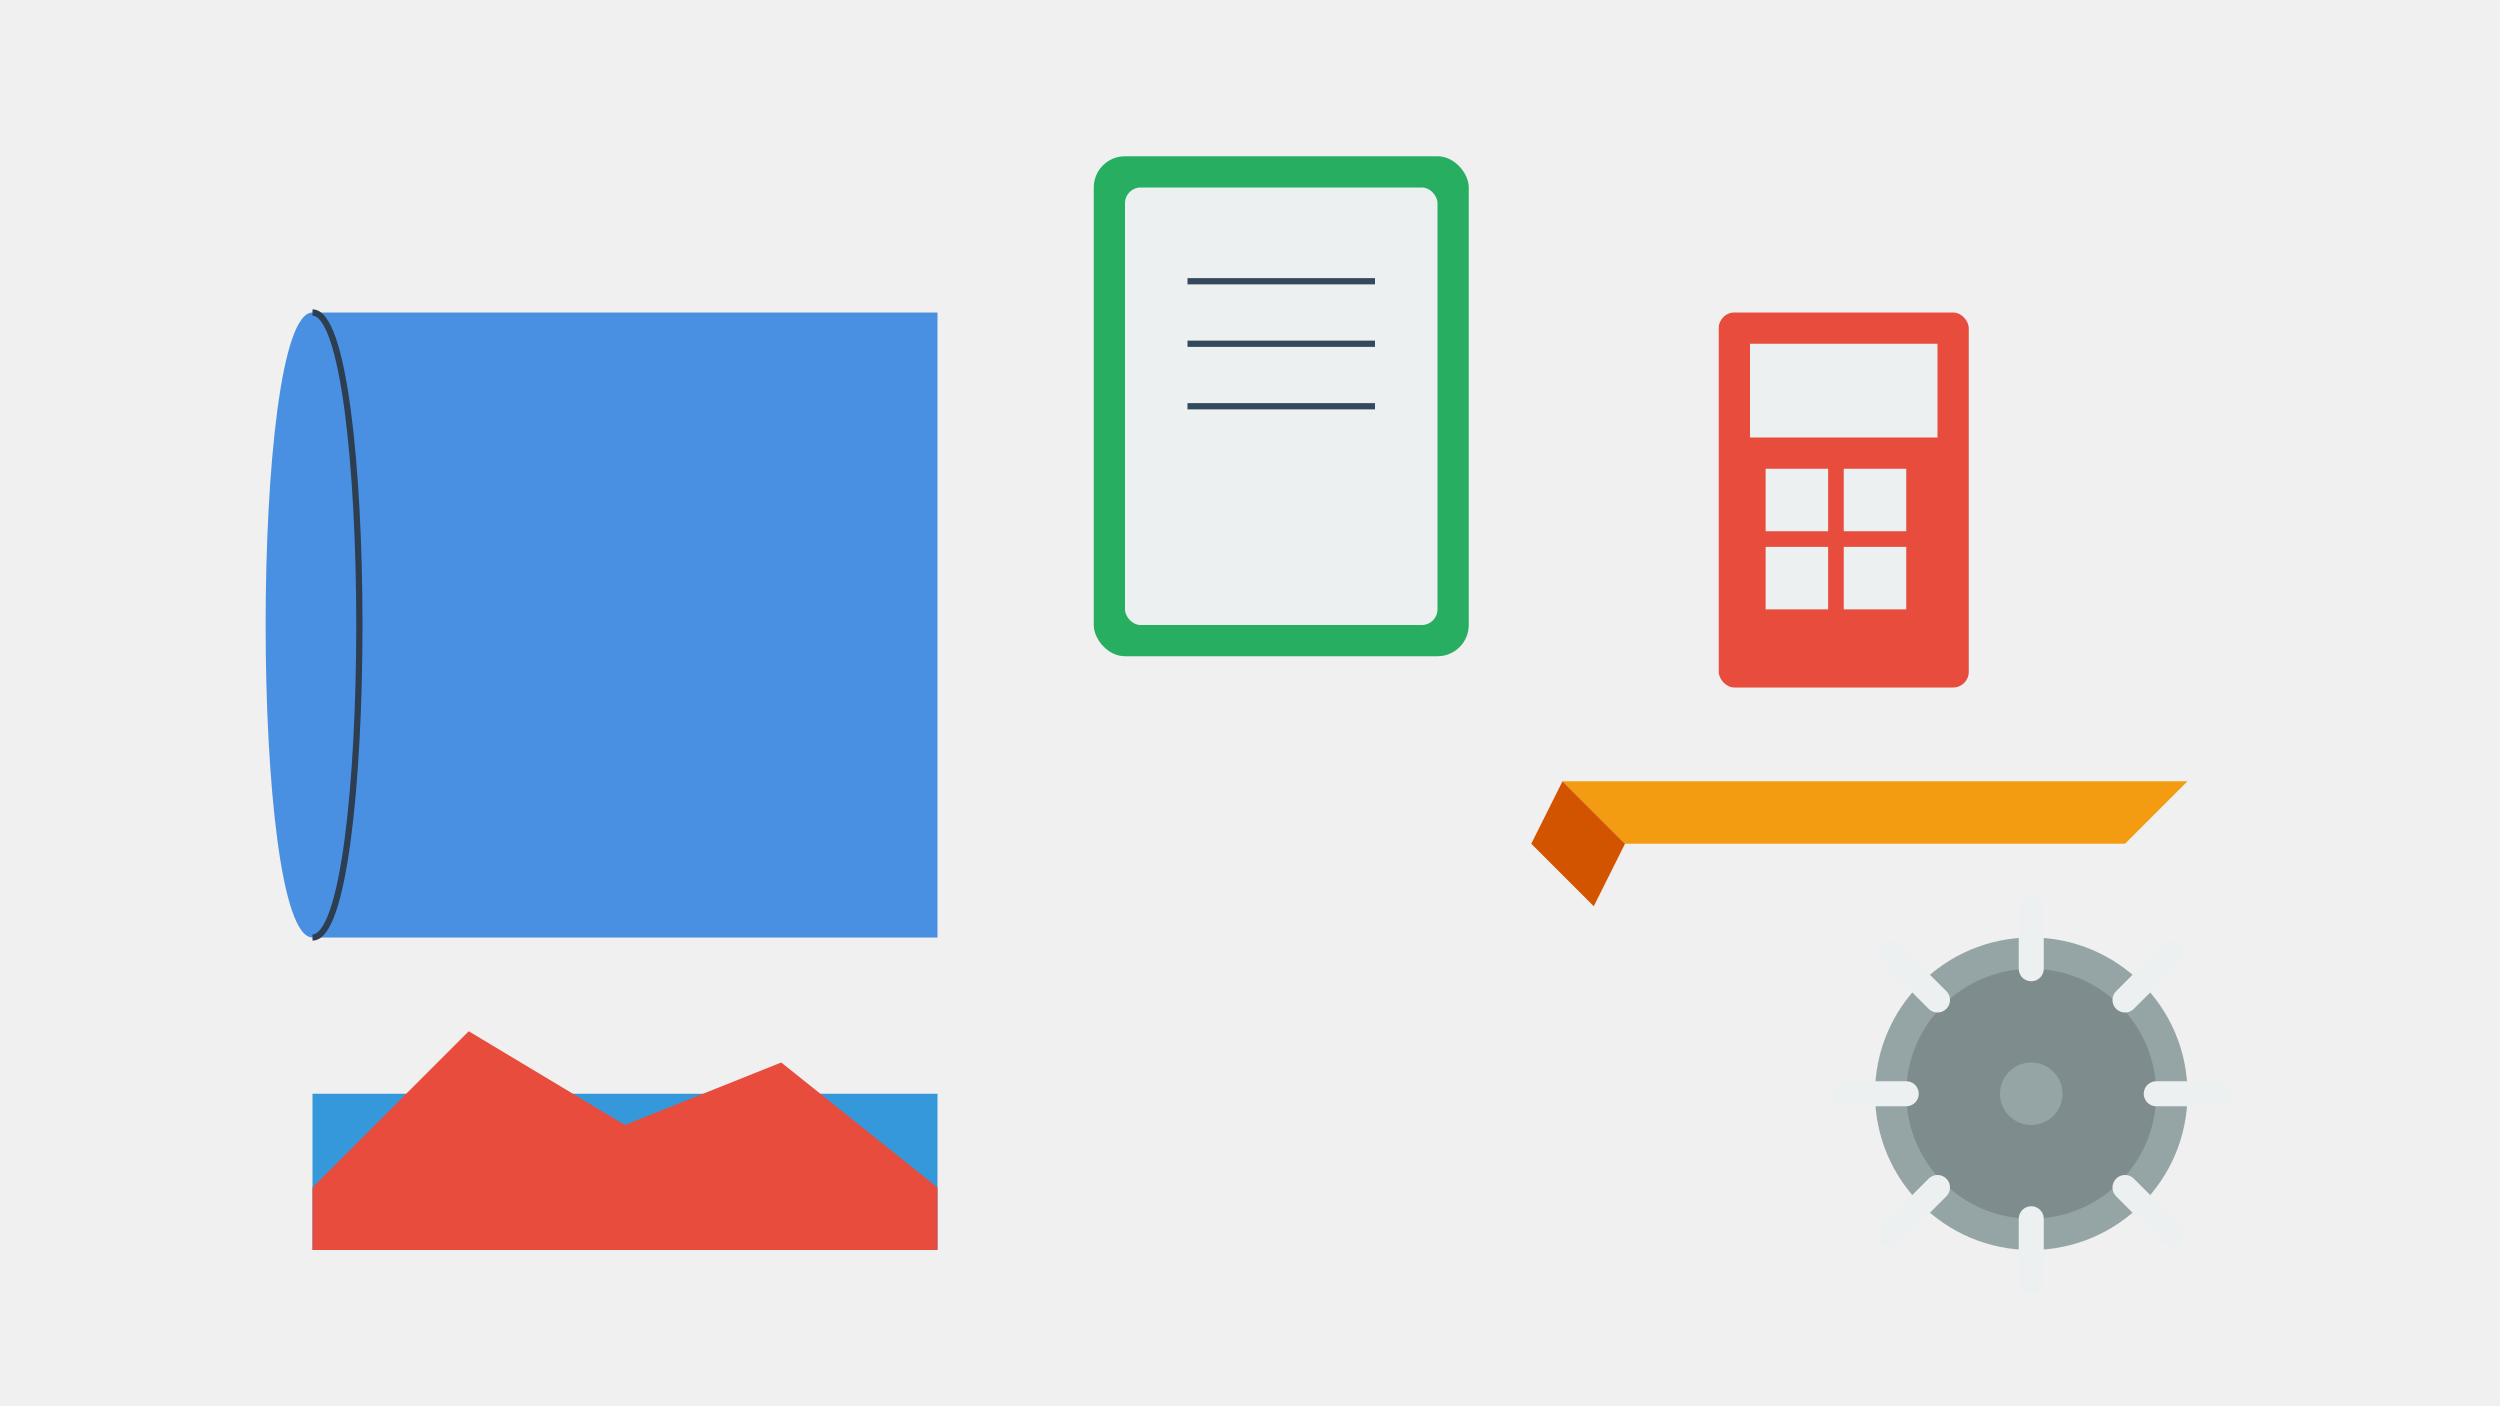
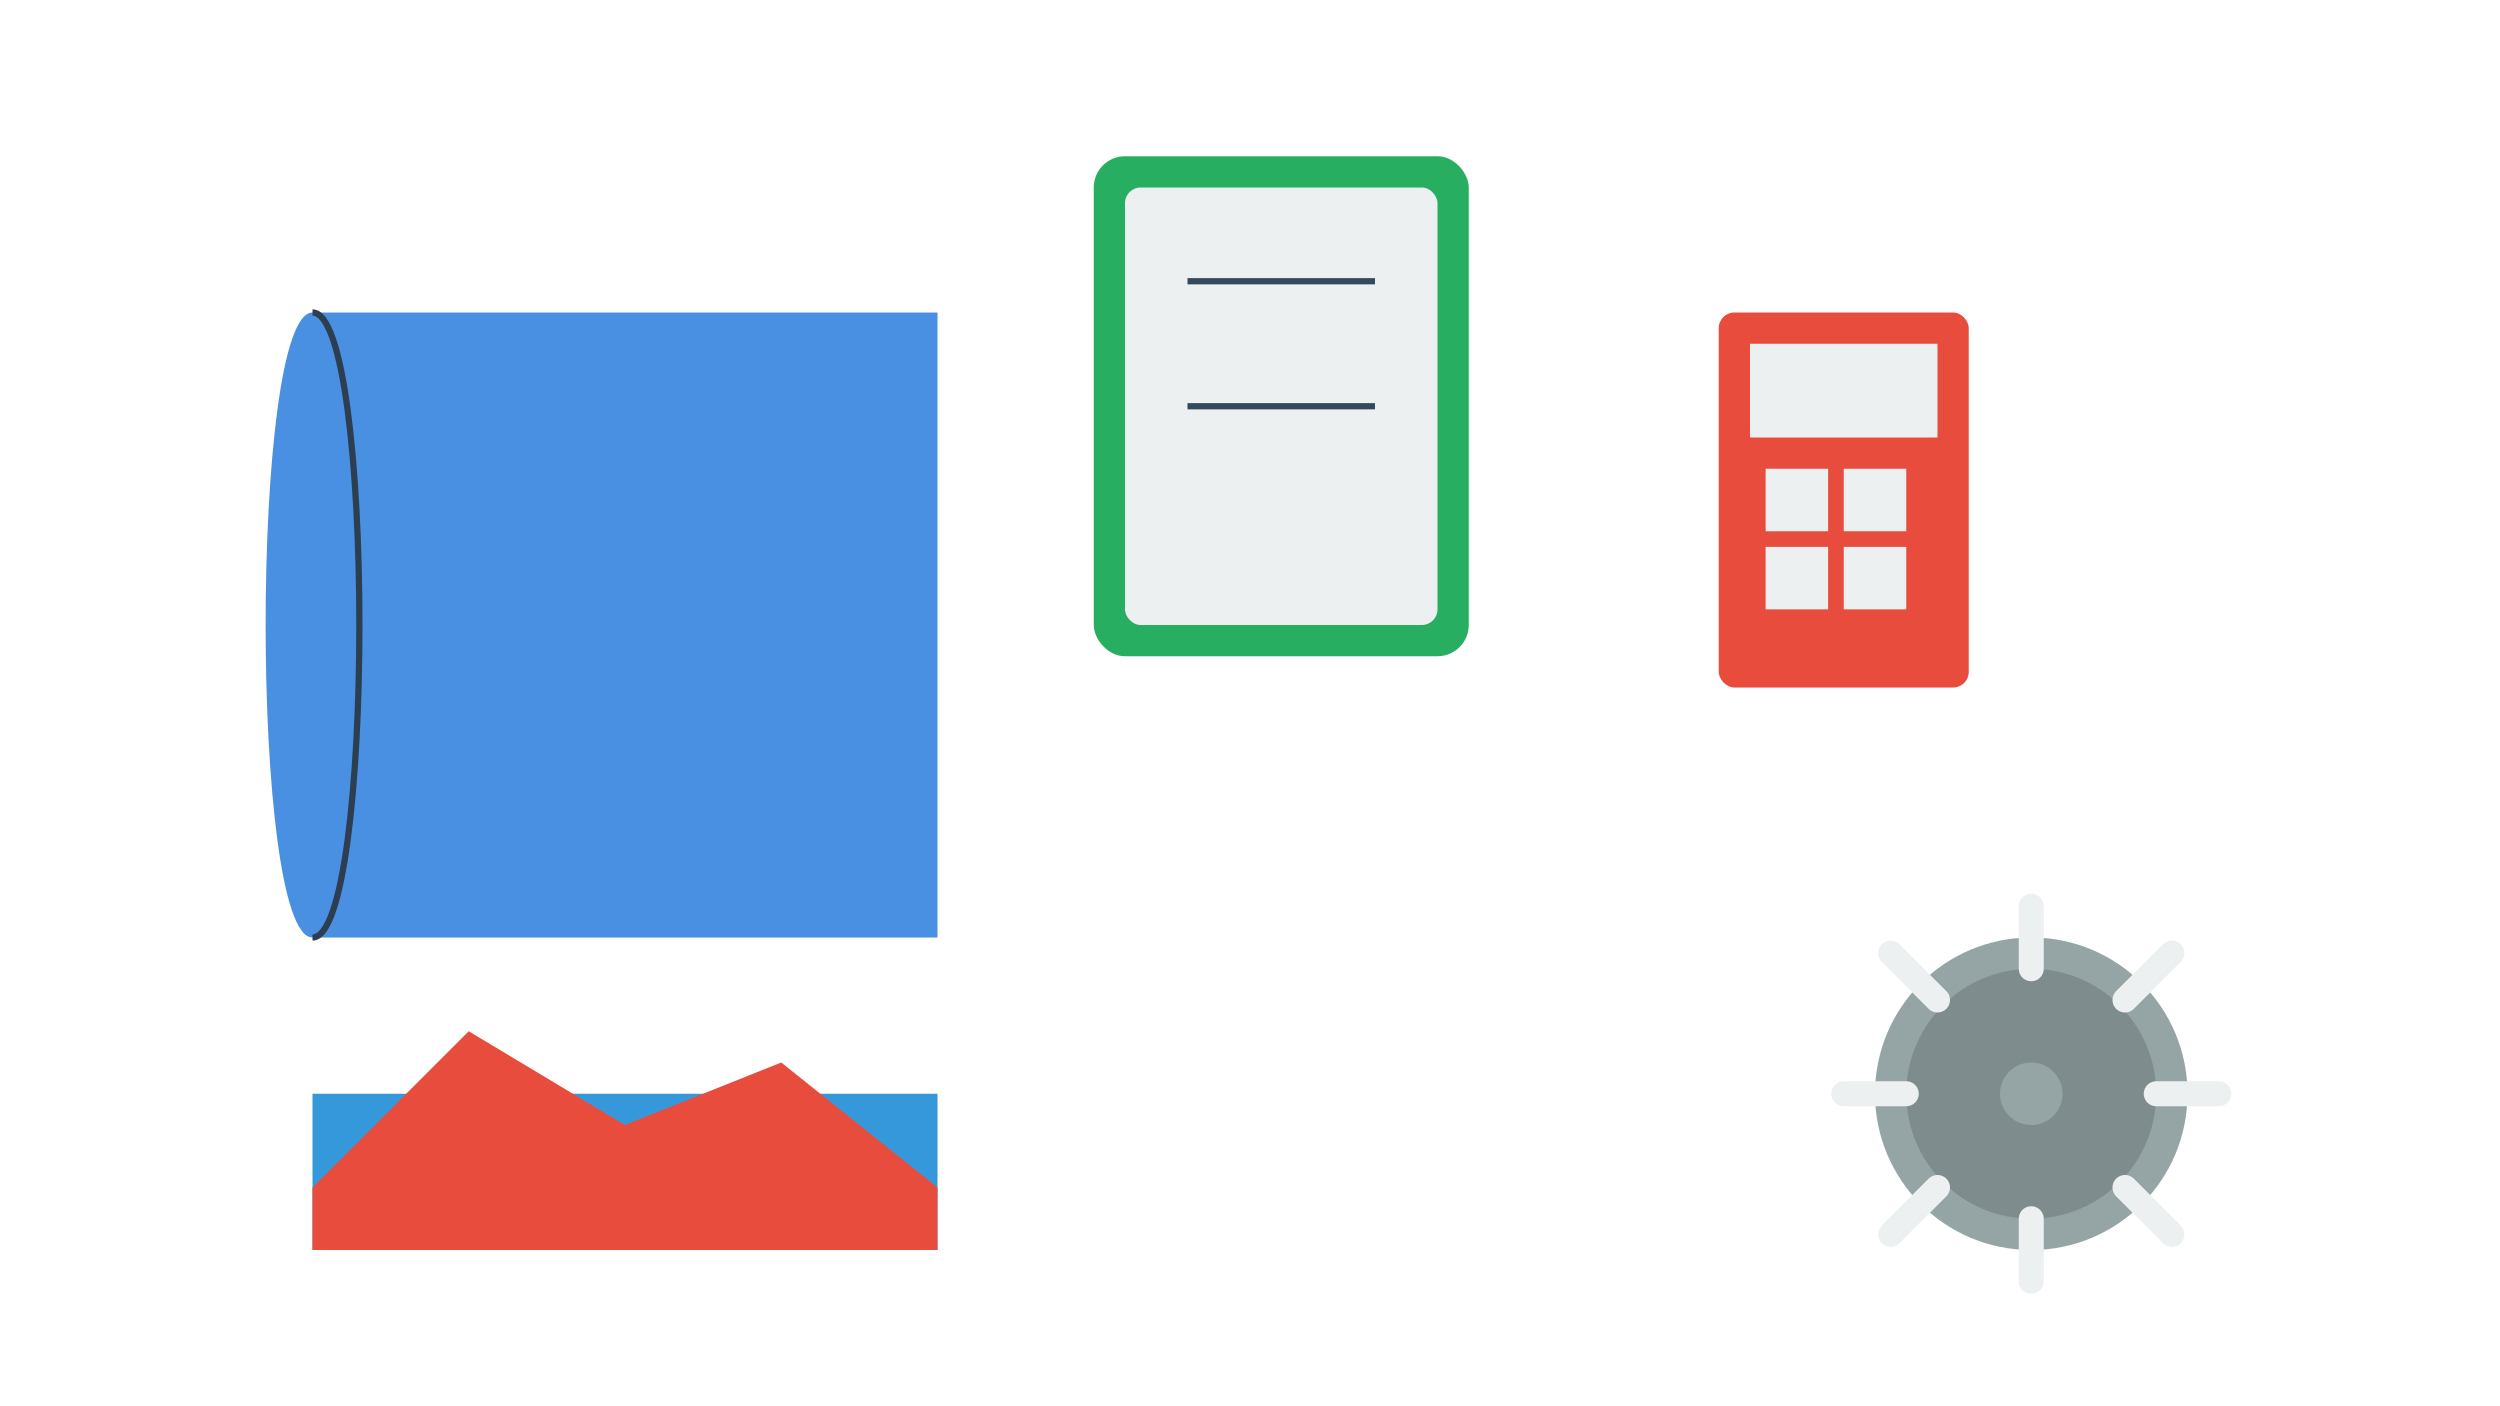
<svg xmlns="http://www.w3.org/2000/svg" viewBox="0 0 800 450" width="800" height="450">
-   <rect width="800" height="450" fill="#f0f0f0" />
  <path d="M100 100 L300 100 L300 300 L100 300 C80 300 80 100 100 100 Z" fill="#4a90e2" />
  <path d="M100 100 C120 100 120 300 100 300" fill="none" stroke="#2c3e50" stroke-width="2" />
  <rect x="350" y="50" width="120" height="160" fill="#27ae60" rx="10" ry="10" />
  <rect x="360" y="60" width="100" height="140" fill="#ecf0f1" rx="5" ry="5" />
  <line x1="380" y1="90" x2="440" y2="90" stroke="#34495e" stroke-width="2" />
-   <line x1="380" y1="110" x2="440" y2="110" stroke="#34495e" stroke-width="2" />
  <line x1="380" y1="130" x2="440" y2="130" stroke="#34495e" stroke-width="2" />
  <rect x="550" y="100" width="80" height="120" fill="#e74c3c" rx="5" ry="5" />
  <rect x="560" y="110" width="60" height="30" fill="#ecf0f1" />
  <rect x="565" y="150" width="20" height="20" fill="#ecf0f1" />
  <rect x="590" y="150" width="20" height="20" fill="#ecf0f1" />
  <rect x="565" y="175" width="20" height="20" fill="#ecf0f1" />
  <rect x="590" y="175" width="20" height="20" fill="#ecf0f1" />
-   <path d="M500 250 L700 250 L680 270 L520 270 Z" fill="#f39c12" />
-   <path d="M500 250 L520 270 L510 290 L490 270 Z" fill="#d35400" />
  <path d="M100 350 L300 350 L300 400 L100 400 Z" fill="#3498db" />
  <path d="M100 380 L150 330 L200 360 L250 340 L300 380 L300 400 L100 400 Z" fill="#e74c3c" />
  <circle cx="650" cy="350" r="50" fill="#95a5a6" />
  <circle cx="650" cy="350" r="40" fill="#7f8c8d" />
  <circle cx="650" cy="350" r="10" fill="#95a5a6" />
  <path d="M650 290 V310 M650 390 V410 M710 350 H690 M590 350 H610 M695 305 L680 320 M605 395 L620 380 M695 395 L680 380 M605 305 L620 320" stroke="#ecf0f1" stroke-width="8" stroke-linecap="round" />
</svg>